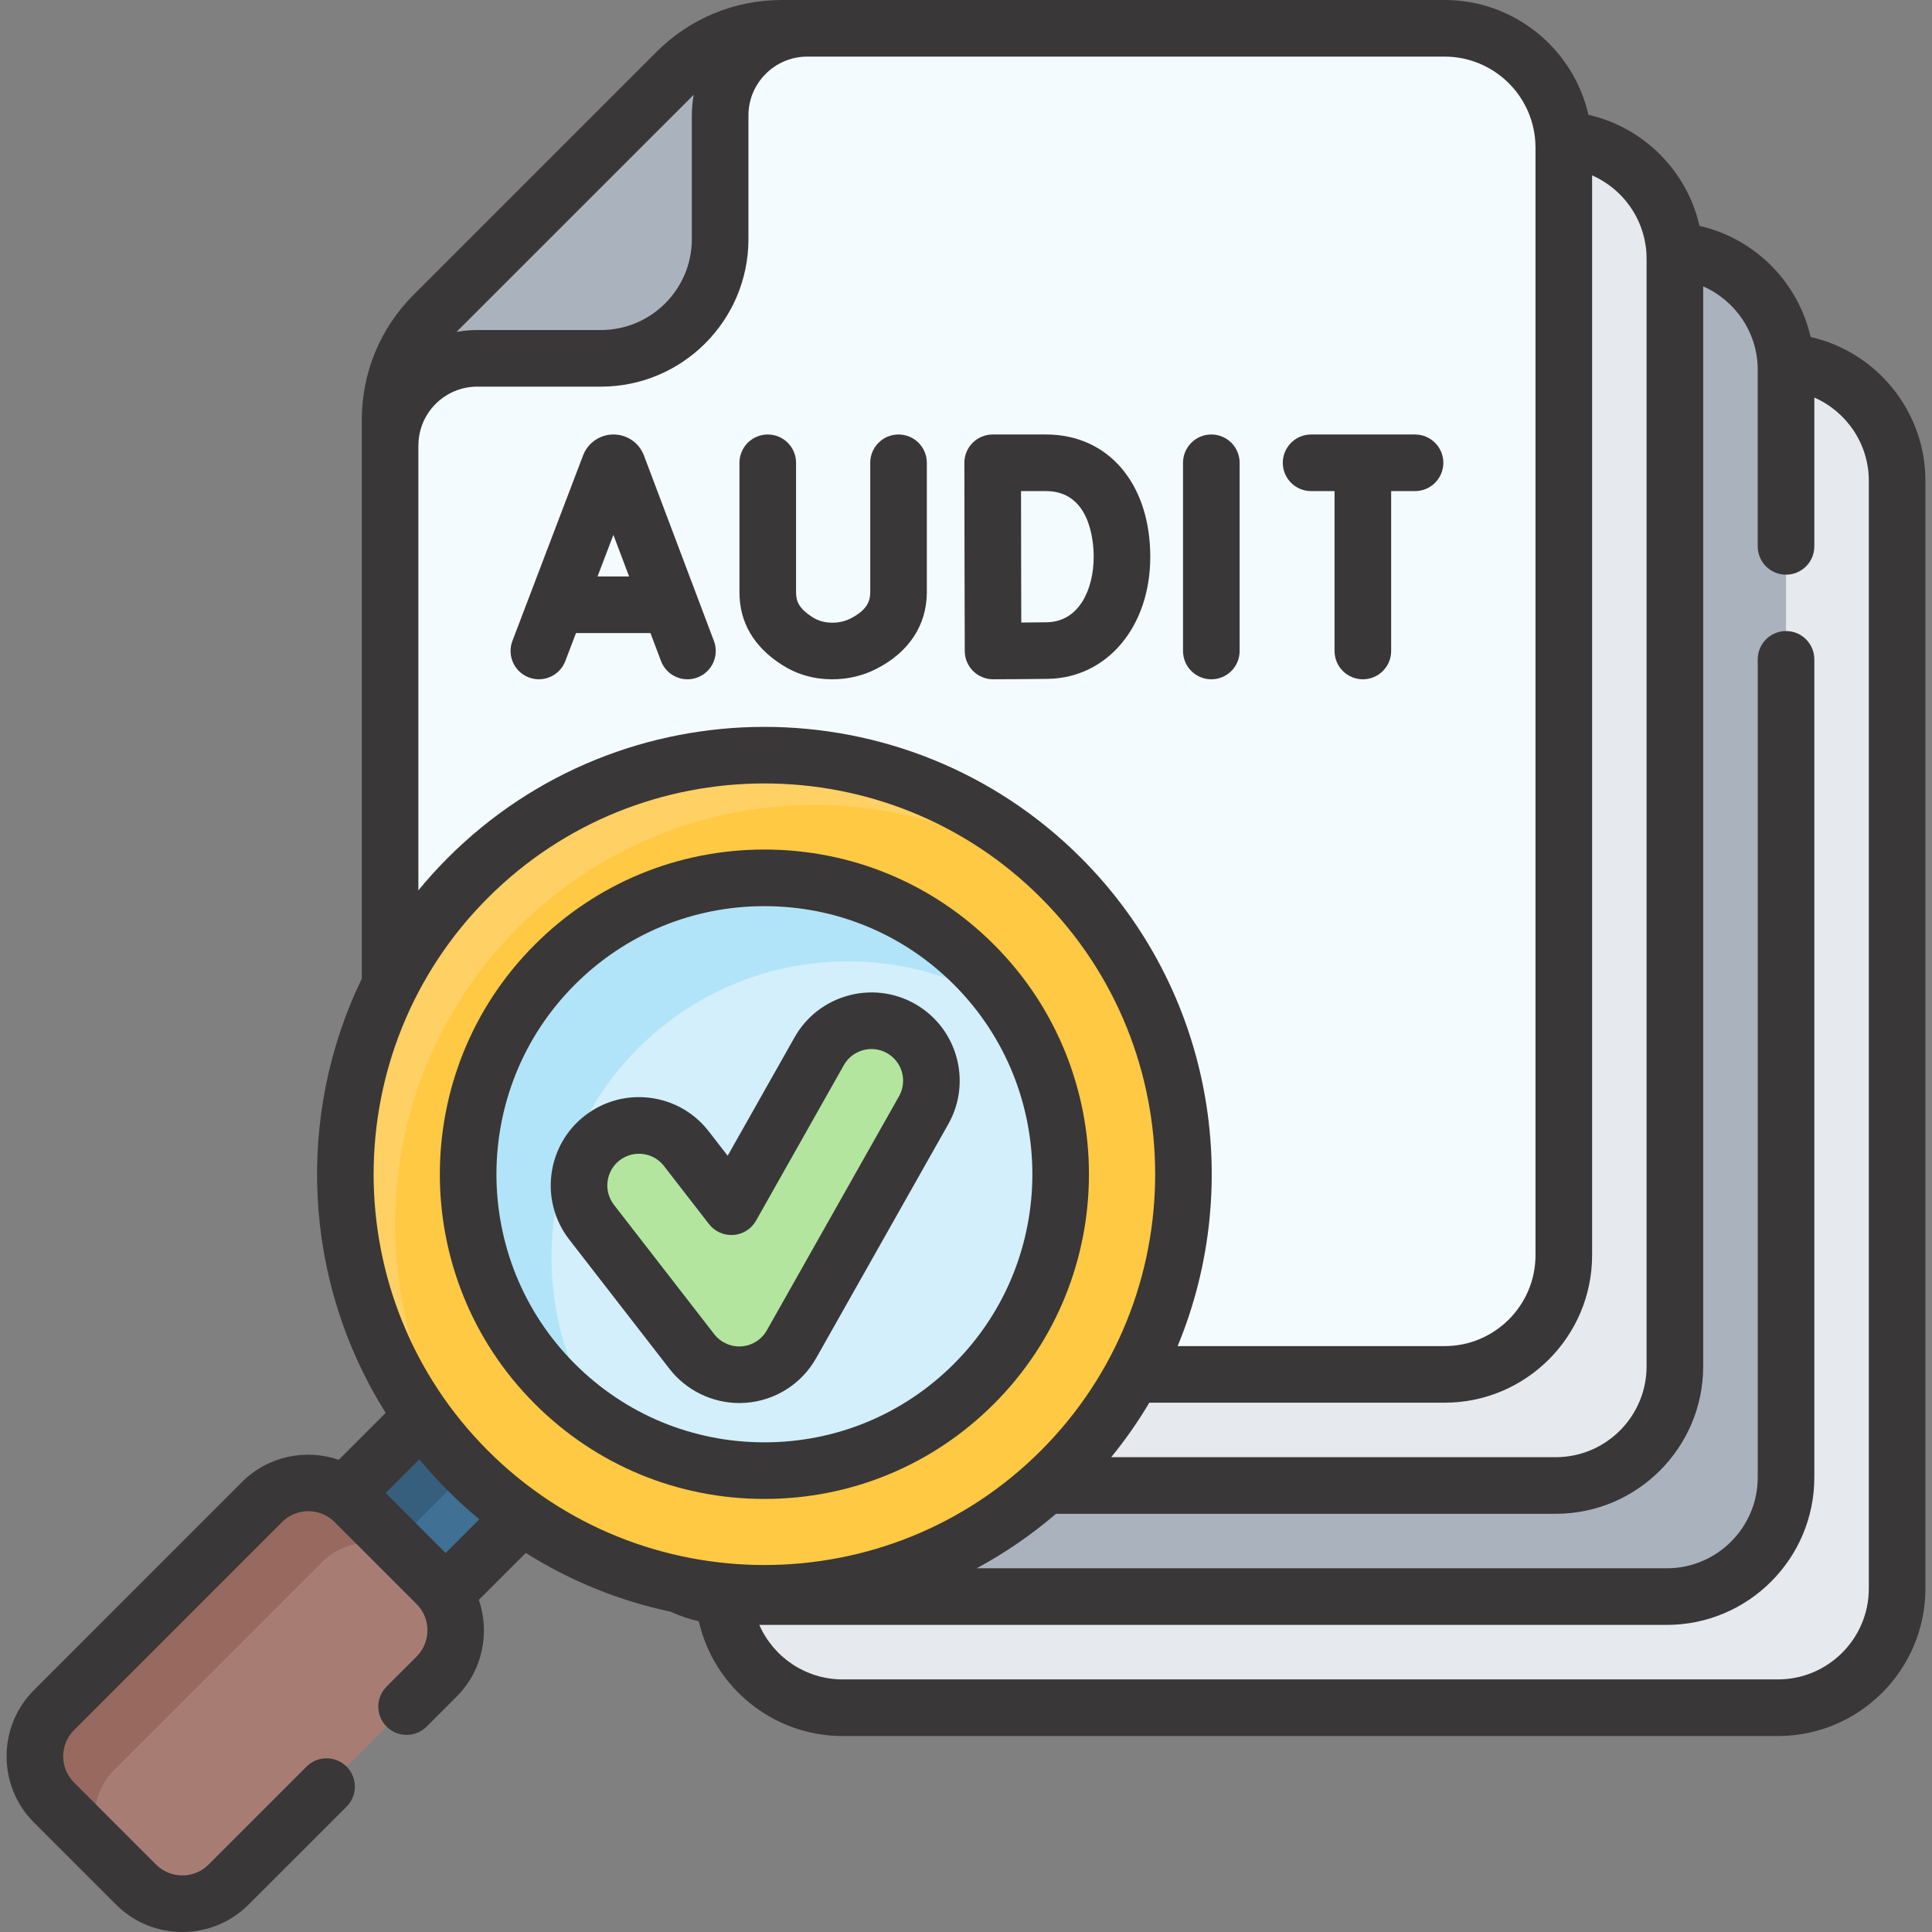
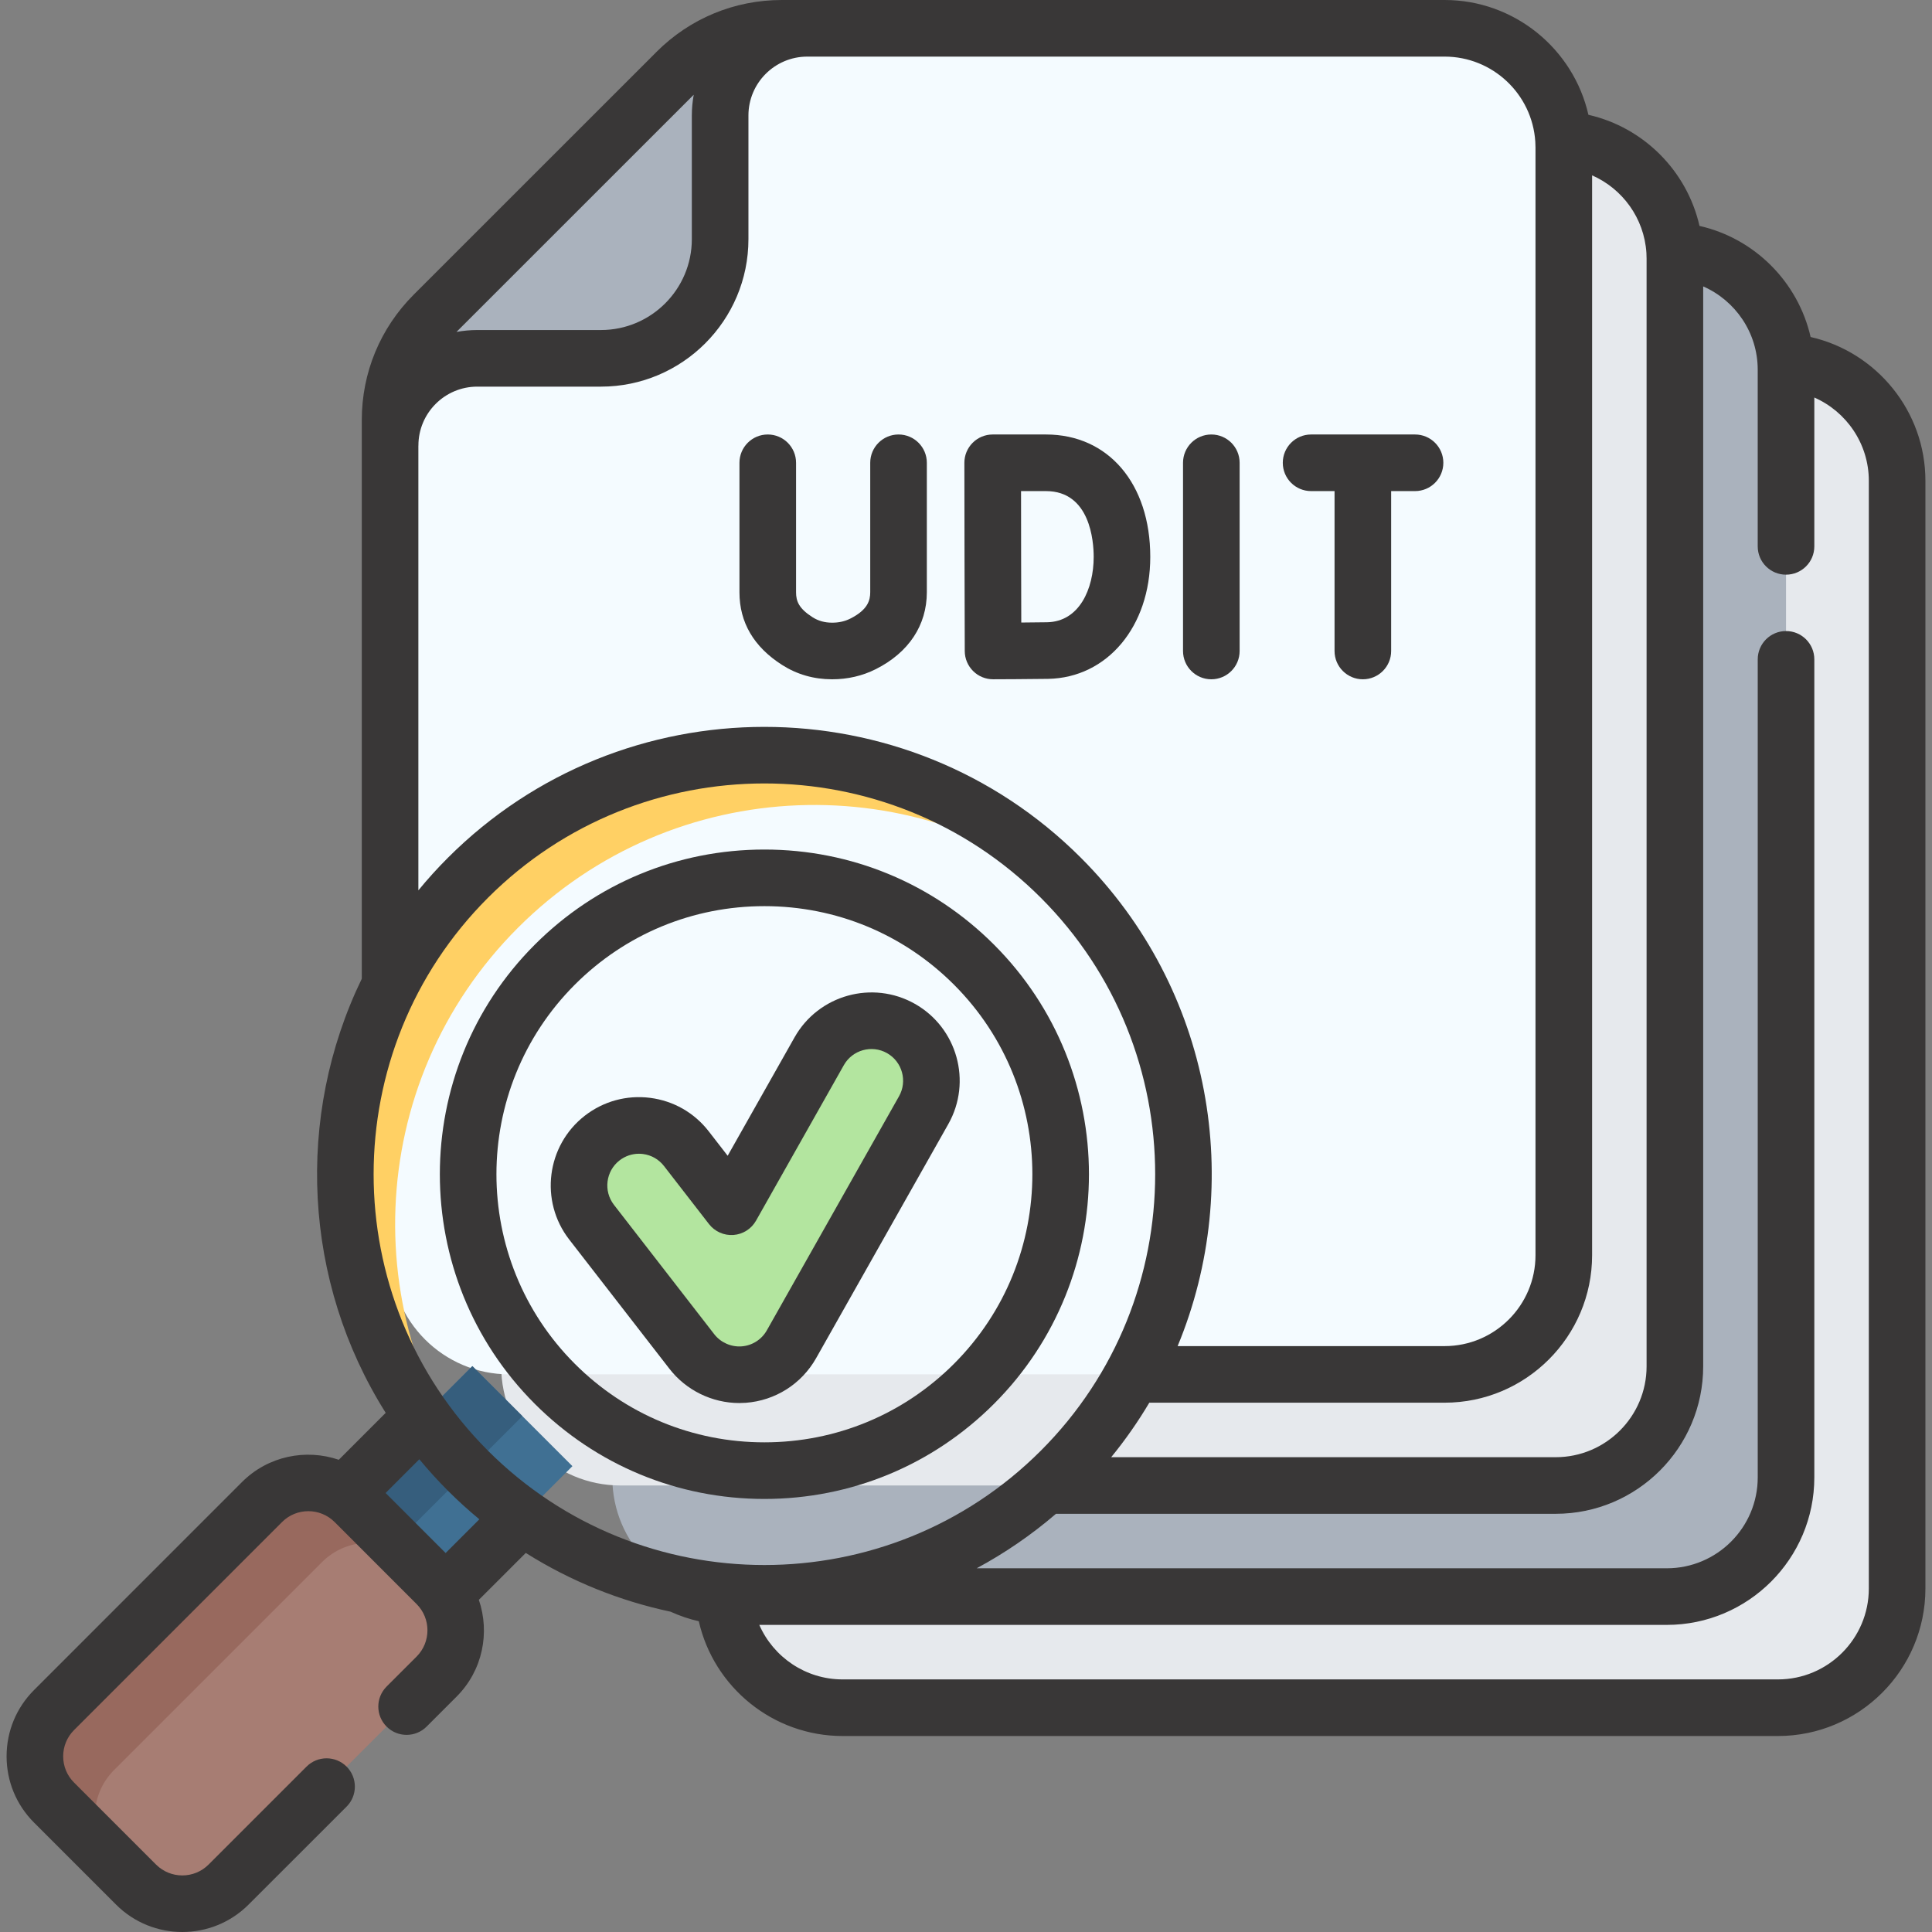
<svg xmlns="http://www.w3.org/2000/svg" width="100" height="100" viewBox="0 0 100 100" fill="none">
  <rect x="0" y="0" width="100" height="100" fill="#808080" stroke="none" />
  <g clip-path="url(#clip0_43_1449)">
    <path d="M37.444 38.993V82.221C37.444 85.628 40.206 88.389 43.613 88.389H92.026C95.433 88.389 98.194 85.628 98.194 82.221V24.886C98.194 21.479 95.433 18.717 92.026 18.717H57.72C55.675 18.717 53.714 19.53 52.268 20.976L39.703 33.541C38.257 34.987 37.444 36.948 37.444 38.993Z" fill="#E6E9ED" />
    <path d="M31.693 33.242V76.47C31.693 79.877 34.455 82.638 37.862 82.638H86.275C89.682 82.638 92.444 79.877 92.444 76.47V19.135C92.444 15.728 89.682 12.966 86.275 12.966H51.969C49.924 12.966 47.963 13.779 46.517 15.225L33.952 27.79C32.506 29.236 31.693 31.197 31.693 33.242Z" fill="#AAB2BD" />
    <path d="M25.942 27.492V70.719C25.942 74.126 28.704 76.888 32.111 76.888H80.524C83.931 76.888 86.692 74.126 86.692 70.719V13.384C86.692 9.978 83.931 7.216 80.524 7.216H46.218C44.173 7.216 42.212 8.028 40.766 9.474L28.201 22.04C26.755 23.485 25.942 25.447 25.942 27.492Z" fill="#E6E9ED" />
-     <path d="M20.192 21.741V64.968C20.192 68.375 22.954 71.137 26.361 71.137H74.774C78.181 71.137 80.942 68.375 80.942 64.968V7.634C80.942 4.227 78.181 1.465 74.774 1.465H40.468C38.423 1.465 36.462 2.277 35.016 3.723L22.451 16.288C21.005 17.734 20.192 19.696 20.192 21.741Z" fill="#F4FBFF" />
+     <path d="M20.192 21.741V64.968C20.192 68.375 22.954 71.137 26.361 71.137H74.774C78.181 71.137 80.942 68.375 80.942 64.968V7.634C80.942 4.227 78.181 1.465 74.774 1.465H40.468C38.423 1.465 36.462 2.277 35.016 3.723L22.451 16.288C21.005 17.734 20.192 19.696 20.192 21.741" fill="#F4FBFF" />
    <path d="M20.192 21.742V23.058C20.192 20.567 22.213 18.547 24.704 18.547H31.106C34.513 18.547 37.274 15.785 37.274 12.379V5.976C37.274 3.485 39.294 1.465 41.785 1.465H40.469C38.424 1.465 36.463 2.278 35.016 3.724L22.451 16.288C21.006 17.735 20.192 19.696 20.192 21.742Z" fill="#AAB2BD" />
    <path d="M24.451 70.711L29.628 75.888L17.635 87.881L12.458 82.704L24.451 70.711Z" fill="#407093" />
    <path d="M24.451 70.711L27.04 73.299L15.046 85.293L12.458 82.704L24.451 70.711Z" fill="#365E7D" />
-     <path d="M39.565 82.479C51.55 82.479 61.266 72.763 61.266 60.778C61.266 48.793 51.55 39.077 39.565 39.077C27.579 39.077 17.863 48.793 17.863 60.778C17.863 72.763 27.579 82.479 39.565 82.479Z" fill="#FFC943" />
    <path d="M25.569 77.364C25.105 76.973 24.655 76.559 24.219 76.123C15.744 67.648 15.745 53.907 24.219 45.433C32.694 36.958 46.435 36.958 54.91 45.433C55.346 45.869 55.759 46.319 56.15 46.782C47.623 39.568 34.847 39.982 26.808 48.022C18.77 56.059 18.355 68.837 25.569 77.364Z" fill="#FFD064" />
-     <path d="M39.565 76.119C48.038 76.119 54.907 69.251 54.907 60.778C54.907 52.305 48.038 45.437 39.565 45.437C31.092 45.437 24.224 52.305 24.224 60.778C24.224 69.251 31.092 76.119 39.565 76.119Z" fill="#D3EFFB" />
-     <path d="M31.095 73.572C30.255 73.015 29.458 72.366 28.718 71.626C22.726 65.634 22.726 55.92 28.716 49.93C34.708 43.938 44.422 43.938 50.413 49.93C51.154 50.67 51.802 51.467 52.359 52.307C46.402 48.353 38.291 49.002 33.039 54.253C27.789 59.503 27.141 67.615 31.095 73.572Z" fill="#B1E4F9" />
    <path d="M7.041 97.546L2.797 93.301C1.474 91.979 1.474 89.834 2.797 88.511L13.563 77.745C14.886 76.422 17.03 76.422 18.353 77.745L22.597 81.989C23.92 83.312 23.92 85.456 22.597 86.779L11.831 97.546C10.508 98.868 8.364 98.868 7.041 97.546Z" fill="#A77D73" />
    <path d="M5.903 96.408L2.797 93.302C1.474 91.978 1.474 89.835 2.797 88.511L13.564 77.745C14.887 76.422 17.03 76.422 18.354 77.745L21.46 80.851C20.137 79.528 17.993 79.528 16.67 80.851L5.903 91.618C4.58 92.941 4.58 95.084 5.903 96.408Z" fill="#98695E" />
    <path d="M38.263 71.156C37.308 71.156 36.401 70.716 35.81 69.954L30.62 63.259C29.569 61.904 29.816 59.954 31.171 58.904C32.526 57.854 34.476 58.1 35.526 59.455L37.856 62.461L42.403 54.41C43.246 52.917 45.139 52.39 46.633 53.233C48.125 54.076 48.652 55.97 47.809 57.463L40.966 69.579C40.455 70.484 39.525 71.073 38.489 71.148C38.413 71.154 38.338 71.156 38.263 71.156Z" fill="#B3E59F" />
    <path d="M93.717 17.443C93.07 14.603 90.83 12.342 87.966 11.693C87.317 8.84 85.068 6.59 82.216 5.942C81.442 2.528 78.378 0 74.774 0H40.466C38.016 0 35.712 0.954 33.979 2.687C33.964 2.702 33.95 2.717 33.935 2.733L21.412 15.253C19.679 16.987 18.726 19.292 18.726 21.743V50.659C15.271 57.79 15.683 66.338 19.964 73.129L17.535 75.558C15.837 74.977 13.879 75.357 12.527 76.709L1.762 87.476C0.846 88.392 0.341 89.611 0.341 90.907C0.341 92.203 0.846 93.421 1.762 94.337L6.006 98.581C6.952 99.527 8.194 100 9.436 100C10.678 100 11.921 99.527 12.866 98.581L17.939 93.511C18.511 92.939 18.511 92.011 17.939 91.439C17.367 90.867 16.44 90.867 15.867 91.439L10.795 96.51C10.046 97.259 8.827 97.259 8.077 96.51L3.833 92.265C3.47 91.903 3.27 91.42 3.27 90.907C3.27 90.393 3.47 89.911 3.833 89.548L14.599 78.78C15.348 78.031 16.569 78.031 17.319 78.78L21.562 83.024C22.312 83.774 22.312 84.995 21.563 85.744L20.01 87.296C19.438 87.869 19.438 88.796 20.01 89.368C20.582 89.94 21.51 89.94 22.082 89.368L23.634 87.816C24.986 86.464 25.366 84.506 24.785 82.807L27.214 80.379C29.547 81.85 32.088 82.864 34.708 83.421C35.181 83.636 35.669 83.803 36.17 83.916C36.945 87.329 40.009 89.856 43.613 89.856H92.026C96.235 89.856 99.659 86.431 99.659 82.221V24.885C99.66 21.281 97.131 18.218 93.717 17.443ZM82.407 64.969V9.077C83.975 9.765 85.101 11.287 85.218 13.086C85.224 13.177 85.227 13.275 85.227 13.385V70.721C85.227 73.314 83.117 75.424 80.524 75.424H57.515C58.251 74.524 58.908 73.581 59.488 72.603H74.774C78.983 72.603 82.407 69.178 82.407 64.969ZM35.907 4.904C35.844 5.252 35.809 5.61 35.809 5.976V12.379C35.809 14.972 33.699 17.082 31.106 17.082H24.703C24.336 17.082 23.976 17.117 23.627 17.181L35.907 4.904ZM21.655 23.092C21.655 23.081 21.657 23.07 21.657 23.058C21.657 21.378 23.024 20.012 24.703 20.012H31.106C35.315 20.012 38.739 16.588 38.739 12.379V5.976C38.739 4.297 40.105 2.93 41.785 2.93C41.787 2.93 41.789 2.93 41.791 2.93H74.774C77.247 2.93 79.308 4.859 79.467 7.336C79.474 7.426 79.477 7.523 79.477 7.633V64.969C79.477 67.563 77.367 69.674 74.774 69.674H60.954C64.436 61.271 62.767 51.219 55.946 44.397C46.913 35.365 32.216 35.365 23.184 44.397C22.641 44.94 22.132 45.503 21.655 46.084V23.092ZM25.256 46.469C29.201 42.523 34.382 40.551 39.565 40.551C44.746 40.551 49.93 42.525 53.874 46.469C61.764 54.359 61.764 67.197 53.874 75.087C45.984 82.978 33.146 82.978 25.256 75.087C17.366 67.197 17.366 54.359 25.256 46.469ZM23.066 80.384L19.959 77.277L21.704 75.531C22.168 76.091 22.66 76.635 23.184 77.159C23.708 77.683 24.251 78.175 24.811 78.638L23.066 80.384ZM96.73 82.221C96.73 84.815 94.62 86.926 92.026 86.926H43.613C41.698 86.926 40.031 85.769 39.301 84.104H86.274C90.484 84.104 93.909 80.68 93.909 76.471V34.128C93.909 33.319 93.254 32.663 92.445 32.663C91.635 32.663 90.98 33.319 90.98 34.128V76.471C90.98 79.064 88.869 81.174 86.274 81.174H50.552C51.995 80.397 53.373 79.458 54.658 78.354H80.524C84.733 78.354 88.157 74.93 88.157 70.721V14.825C89.822 15.555 90.979 17.221 90.979 19.135V28.28C90.979 29.089 91.635 29.745 92.444 29.745C93.254 29.745 93.909 29.089 93.909 28.28V20.576C95.573 21.306 96.73 22.972 96.73 24.885V82.221H96.73Z" fill="#393737" />
    <path d="M39.565 77.585C44.054 77.585 48.275 75.837 51.449 72.662C58.002 66.109 58.002 55.447 51.449 48.895C48.275 45.72 44.054 43.972 39.565 43.972C35.076 43.972 30.855 45.72 27.681 48.895C21.128 55.447 21.128 66.109 27.681 72.662C30.856 75.837 35.076 77.585 39.565 77.585ZM29.753 50.966C32.374 48.345 35.859 46.902 39.565 46.902C43.272 46.902 46.757 48.345 49.377 50.966C54.788 56.377 54.788 65.18 49.377 70.591C46.757 73.211 43.272 74.655 39.565 74.655C35.858 74.655 32.374 73.211 29.753 70.591C24.343 65.18 24.343 56.377 29.753 50.966Z" fill="#393737" />
-     <path d="M27.371 35.063C28.127 35.351 28.973 34.972 29.261 34.216L29.813 32.768H33.667L34.213 34.212C34.434 34.798 34.991 35.16 35.583 35.16C35.755 35.16 35.93 35.13 36.1 35.065C36.857 34.78 37.239 33.934 36.953 33.178L33.329 23.573C33.324 23.56 33.319 23.546 33.313 23.533C33.052 22.898 32.44 22.489 31.755 22.489C31.754 22.489 31.753 22.489 31.753 22.489C31.066 22.49 30.454 22.901 30.194 23.536C30.19 23.547 30.185 23.558 30.181 23.57L26.523 33.173C26.235 33.929 26.615 34.776 27.371 35.063ZM32.562 29.838H30.928L31.749 27.684L32.562 29.838Z" fill="#393737" />
    <path d="M62.698 35.16C63.508 35.16 64.163 34.504 64.163 33.695V23.954C64.163 23.145 63.508 22.489 62.698 22.489C61.889 22.489 61.233 23.145 61.233 23.954V33.695C61.233 34.504 61.889 35.16 62.698 35.16Z" fill="#393737" />
    <path d="M49.936 33.7C49.937 34.089 50.093 34.46 50.369 34.734C50.643 35.007 51.014 35.159 51.401 35.159H51.406C51.49 35.159 53.459 35.152 54.246 35.138C57.312 35.084 59.538 32.429 59.538 28.824C59.538 25.035 57.369 22.489 54.14 22.489H51.381C50.992 22.489 50.619 22.643 50.344 22.919C50.069 23.194 49.915 23.567 49.916 23.956C49.916 23.957 49.923 27.703 49.923 28.813C49.923 30.168 49.936 33.7 49.936 33.7ZM54.14 25.419C56.431 25.419 56.609 28.025 56.609 28.824C56.609 30.488 55.862 32.179 54.195 32.208C53.883 32.214 53.366 32.218 52.861 32.222C52.857 31.09 52.853 29.591 52.853 28.813C52.853 28.16 52.85 26.598 52.849 25.419H54.14Z" fill="#393737" />
    <path d="M40.479 34.416C41.249 34.908 42.118 35.158 43.061 35.16H43.069C43.879 35.16 44.64 34.983 45.331 34.635C47.035 33.777 47.973 32.362 47.973 30.65V23.954C47.973 23.145 47.317 22.489 46.508 22.489C45.699 22.489 45.043 23.145 45.043 23.954V30.65C45.043 31.07 44.921 31.561 44.013 32.018C43.73 32.161 43.421 32.23 43.069 32.23C43.067 32.23 43.066 32.23 43.065 32.23C42.684 32.229 42.353 32.136 42.056 31.947C41.347 31.493 41.204 31.117 41.204 30.657V23.954C41.204 23.145 40.548 22.489 39.739 22.489C38.93 22.489 38.274 23.145 38.274 23.954V30.657C38.274 32.216 39.016 33.481 40.479 34.416Z" fill="#393737" />
    <path d="M67.862 25.419H69.076V33.695C69.076 34.504 69.732 35.16 70.541 35.16C71.35 35.16 72.006 34.504 72.006 33.695V25.419H73.242C74.051 25.419 74.707 24.763 74.707 23.954C74.707 23.145 74.051 22.489 73.242 22.489H67.862C67.053 22.489 66.397 23.145 66.397 23.954C66.397 24.763 67.053 25.419 67.862 25.419Z" fill="#393737" />
    <path d="M38.263 72.621C38.373 72.621 38.484 72.617 38.595 72.609C40.124 72.498 41.488 71.634 42.242 70.299L49.084 58.183C50.323 55.989 49.547 53.197 47.353 51.958C45.16 50.719 42.367 51.496 41.128 53.689L37.664 59.822L36.684 58.558C35.936 57.593 34.858 56.978 33.647 56.824C32.436 56.671 31.238 56.999 30.273 57.746C28.283 59.29 27.919 62.166 29.462 64.157L34.653 70.852C35.511 71.96 36.861 72.621 38.263 72.621ZM32.068 60.062C32.359 59.837 32.708 59.718 33.07 59.718C33.139 59.718 33.209 59.722 33.279 59.731C33.713 59.786 34.1 60.007 34.368 60.353L36.698 63.359C36.999 63.746 37.475 63.958 37.963 63.922C38.452 63.886 38.891 63.608 39.132 63.181L43.678 55.13C44.123 54.343 45.125 54.065 45.912 54.509C46.699 54.954 46.978 55.956 46.533 56.743L39.691 68.859C39.42 69.338 38.931 69.648 38.383 69.688C37.837 69.727 37.301 69.486 36.968 69.057L31.778 62.362C31.224 61.647 31.354 60.615 32.068 60.062Z" fill="#393737" />
  </g>
  <defs>
    <clipPath id="clip0_43_1449">
      <rect width="100" height="100" fill="white" />
    </clipPath>
  </defs>
</svg>